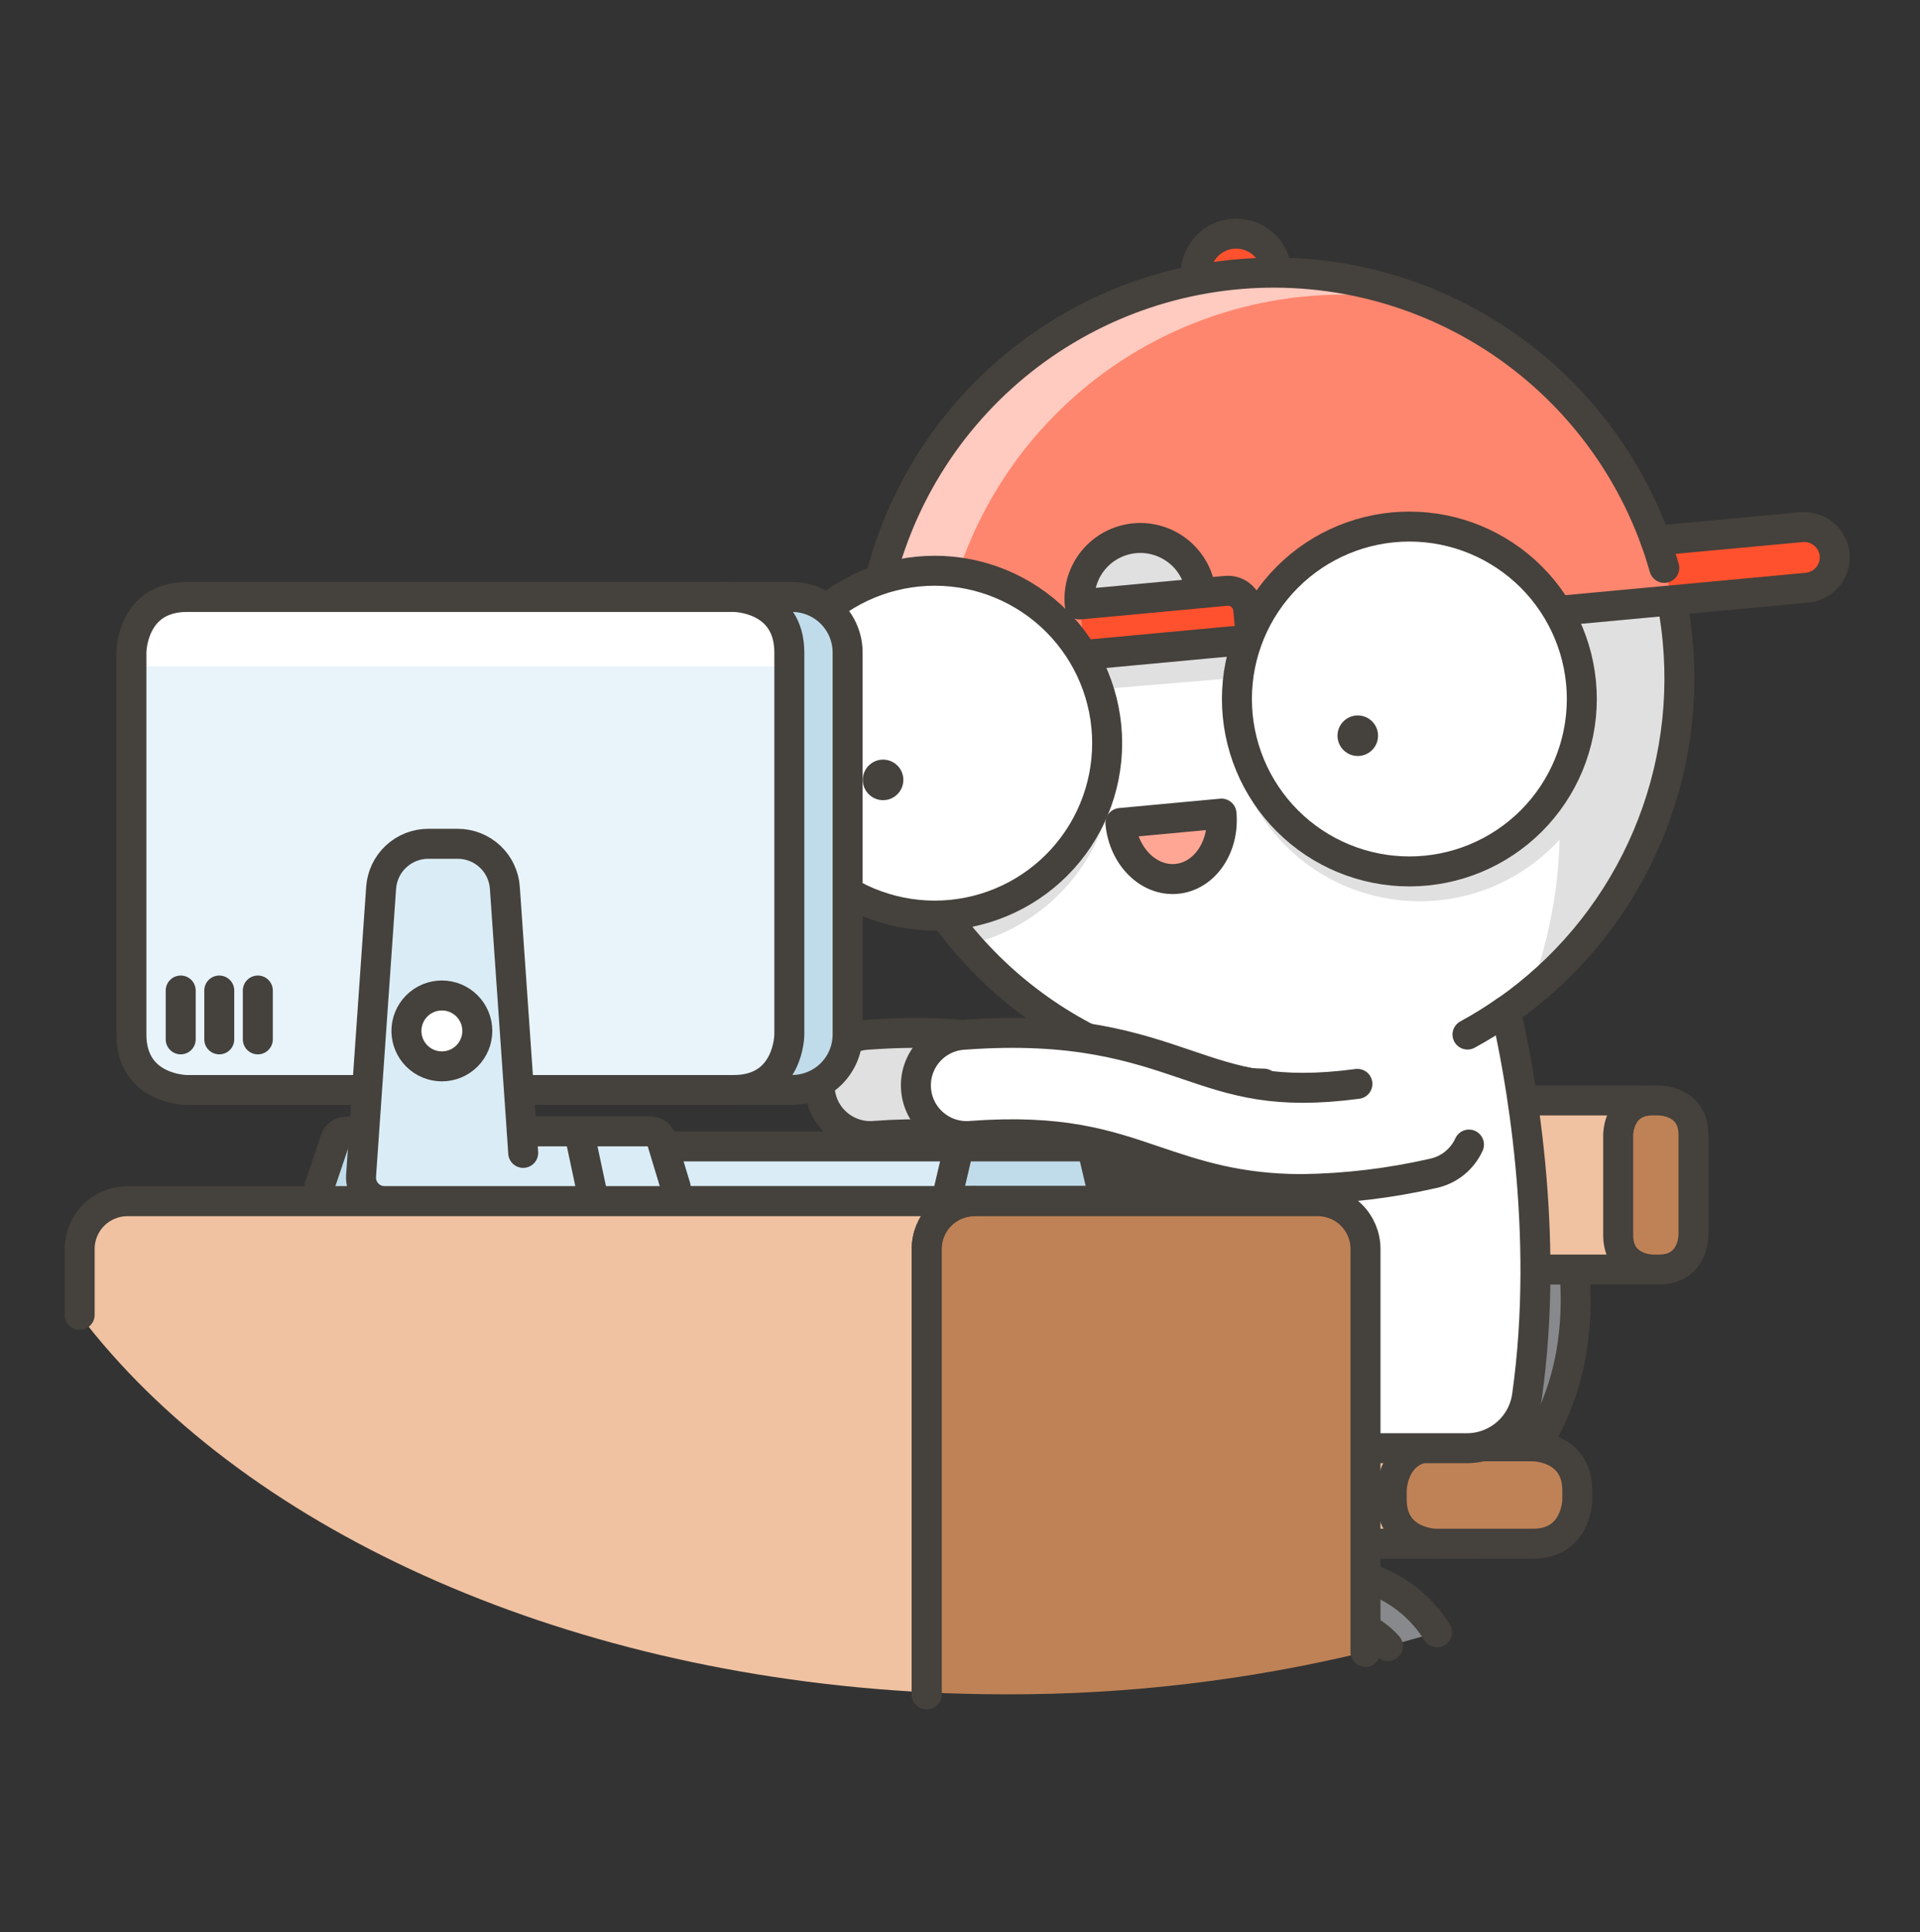
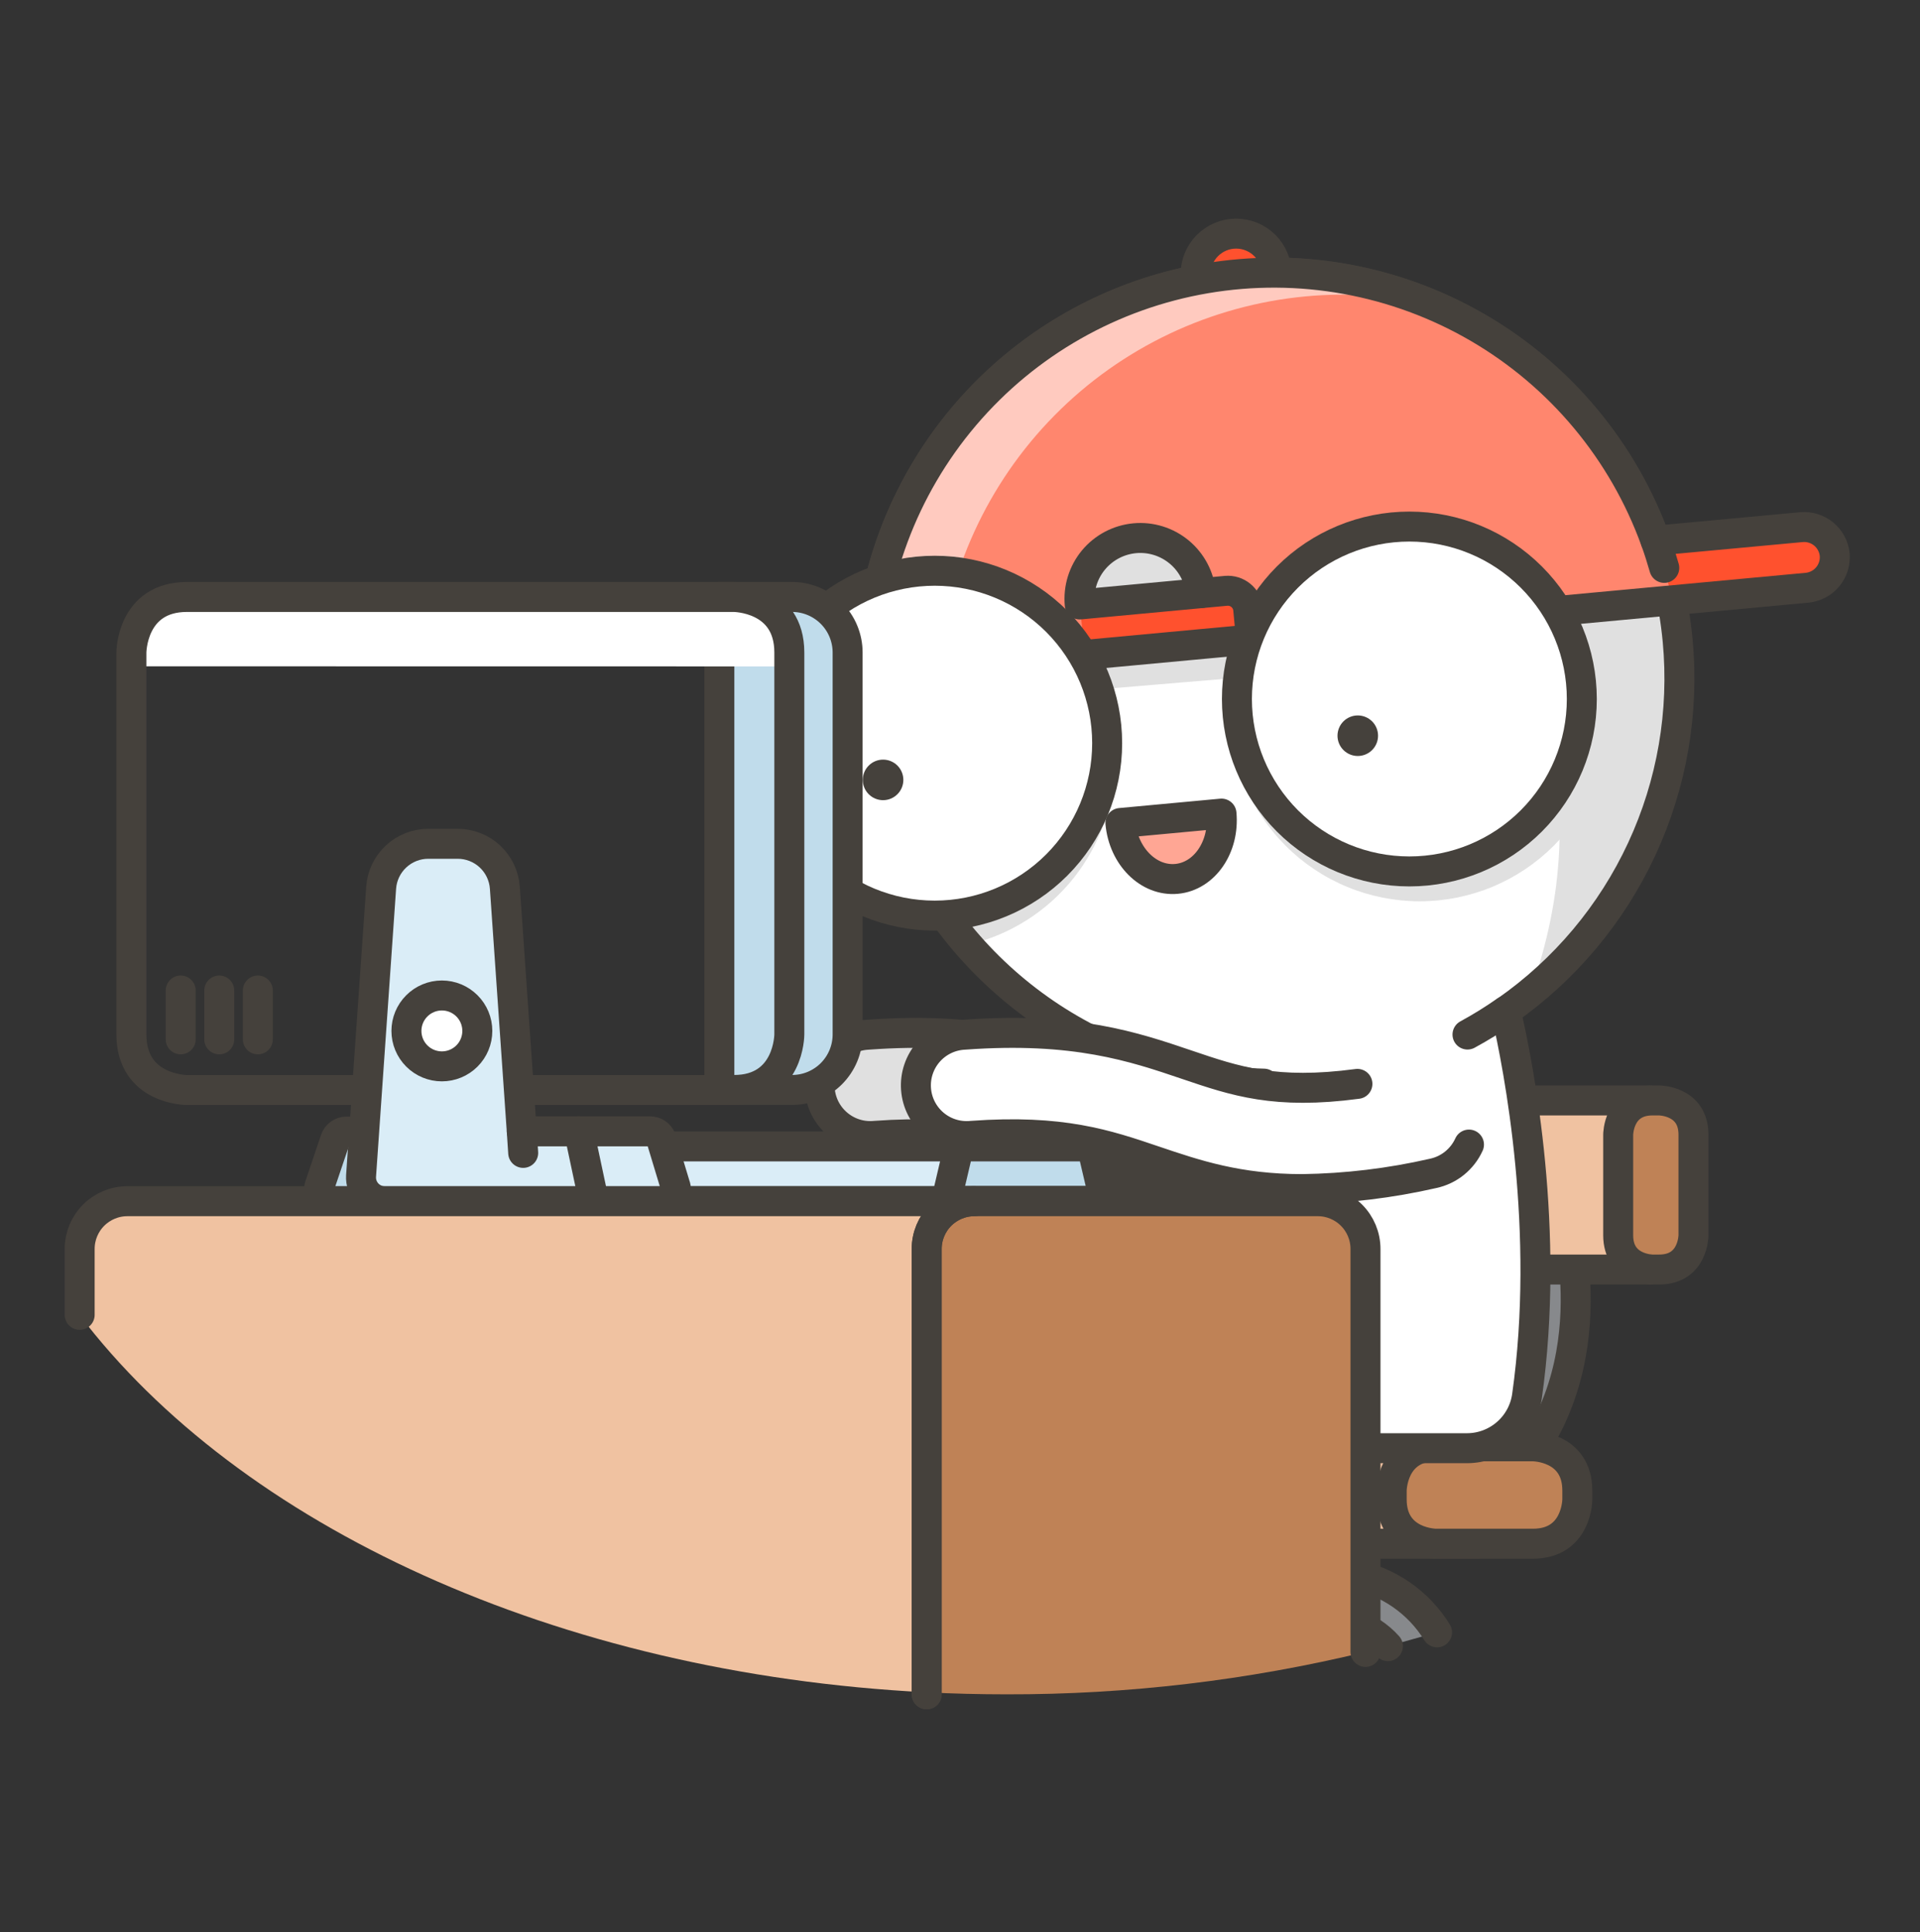
<svg xmlns="http://www.w3.org/2000/svg" width="155" height="156" viewBox="0 0 155 156" fill="none">
  <rect x="0" y="0" width="155" height="156" fill="#333333" stroke="none" />
  <path d="M116.012 131.796C115.27 130.592 114.286 129.556 113.122 128.752C111.959 127.949 110.641 127.396 109.253 127.128V131.099C110.329 131.443 111.293 132.07 112.045 132.913M119.002 121.396C118.609 121.393 118.227 121.27 117.906 121.044C117.585 120.818 117.341 120.499 117.207 120.13C117.072 119.761 117.053 119.36 117.153 118.981C117.253 118.601 117.466 118.261 117.765 118.006C125.814 111.119 122.837 100.084 122.713 99.618C122.644 99.374 122.624 99.119 122.653 98.868C122.683 98.616 122.761 98.373 122.885 98.152C123.008 97.93 123.174 97.736 123.373 97.579C123.572 97.422 123.799 97.305 124.043 97.236C124.287 97.167 124.542 97.147 124.793 97.176C125.045 97.206 125.288 97.285 125.509 97.408C125.73 97.532 125.925 97.698 126.082 97.896C126.239 98.095 126.355 98.323 126.424 98.566C126.581 99.127 130.231 112.418 120.28 120.934C119.924 121.238 119.47 121.402 119.002 121.396Z" fill="#87898C" />
  <path d="M116.012 131.796C115.27 130.592 114.286 129.556 113.122 128.752C111.959 127.949 110.641 127.396 109.253 127.128V131.099C110.329 131.443 111.293 132.07 112.045 132.913M119.002 121.396C118.609 121.393 118.227 121.27 117.906 121.044C117.585 120.818 117.341 120.499 117.207 120.13C117.072 119.761 117.053 119.36 117.153 118.981C117.253 118.601 117.466 118.261 117.765 118.006C125.814 111.119 122.837 100.084 122.713 99.618C122.644 99.374 122.624 99.119 122.653 98.868C122.683 98.616 122.761 98.373 122.885 98.152C123.008 97.93 123.174 97.736 123.373 97.579C123.572 97.422 123.799 97.305 124.043 97.236C124.287 97.167 124.542 97.147 124.793 97.176C125.045 97.206 125.288 97.285 125.509 97.408C125.73 97.532 125.925 97.698 126.082 97.896C126.239 98.095 126.355 98.323 126.424 98.566C126.581 99.127 130.231 112.418 120.28 120.934C119.924 121.238 119.47 121.402 119.002 121.396Z" stroke="#45413C" stroke-width="2.42" stroke-linecap="round" stroke-linejoin="round" />
  <path d="M119.22 124.641H93.546C92.596 124.64 91.686 124.262 91.014 123.59C90.343 122.918 89.966 122.007 89.966 121.057V120.356C89.966 119.407 90.343 118.497 91.015 117.825C91.686 117.154 92.596 116.777 93.546 116.777H119.22V124.641ZM133.171 102.504H118.565C117.543 102.504 116.563 102.099 115.841 101.376C115.119 100.654 114.713 99.674 114.713 98.653V92.706C114.713 91.684 115.119 90.704 115.841 89.981C116.563 89.258 117.543 88.852 118.565 88.851H133.171V102.504Z" fill="#F0C2A1" stroke="#45413C" stroke-width="2.42" stroke-linecap="round" stroke-linejoin="round" />
  <path d="M133.402 88.851H133.946C133.946 88.851 136.713 88.851 136.713 91.618V99.737C136.713 99.737 136.713 102.504 133.946 102.504H133.402C133.402 102.504 130.635 102.504 130.635 99.737V91.618C130.635 91.618 130.635 88.851 133.402 88.851Z" fill="#BF8256" stroke="#45413C" stroke-width="2.42" stroke-linecap="round" stroke-linejoin="round" />
  <path d="M115.93 116.777H123.756C123.756 116.777 127.336 116.777 127.336 120.356V121.061C127.336 121.061 127.336 124.641 123.756 124.641H115.93C115.93 124.641 112.35 124.641 112.35 121.061V120.356C112.35 120.356 112.35 116.777 115.93 116.777Z" fill="#BF8256" stroke="#45413C" stroke-width="2.42" stroke-linecap="round" stroke-linejoin="round" />
  <path d="M97.352 96.01C92.156 96.01 88.741 94.851 85.393 93.717C81.549 92.414 77.921 91.18 70.667 91.708C70.123 91.763 69.573 91.708 69.051 91.546C68.528 91.385 68.043 91.12 67.625 90.768C67.206 90.416 66.862 89.984 66.613 89.497C66.364 89.01 66.216 88.478 66.176 87.933C66.136 87.387 66.205 86.84 66.381 86.322C66.556 85.803 66.833 85.326 67.196 84.917C67.559 84.507 68 84.175 68.493 83.939C68.987 83.703 69.523 83.569 70.069 83.543C78.984 82.892 83.789 84.525 88.024 85.964C92.729 87.564 96.445 88.826 106.206 86.735C107.267 86.507 108.376 86.709 109.288 87.298C110.2 87.887 110.841 88.814 111.07 89.875C111.298 90.937 111.096 92.046 110.507 92.958C109.918 93.87 108.991 94.511 107.929 94.739C104.458 95.535 100.913 95.961 97.352 96.01Z" fill="#E0E0E0" stroke="#45413C" stroke-width="2.42" stroke-linecap="round" stroke-linejoin="round" />
  <path d="M135.435 51.712C134.849 45.425 132.458 39.442 128.55 34.482C124.642 29.523 119.383 25.799 113.408 23.758C107.432 21.718 100.994 21.449 94.869 22.983C88.744 24.516 83.193 27.788 78.885 32.404C74.576 37.019 71.693 42.782 70.584 48.998C69.474 55.214 70.185 61.618 72.631 67.439C75.077 73.261 79.154 78.251 84.37 81.809C89.586 85.367 95.72 87.341 102.032 87.494C100.337 93.214 99.509 101.169 98.238 108.74H93.583C91.697 108.74 89.883 109.463 88.515 110.761C87.146 112.058 86.327 113.83 86.226 115.713L85.764 124.175L83.554 124.728C82.506 124.982 81.599 125.634 81.024 126.545C80.448 127.456 80.249 128.555 80.469 129.61C80.671 130.519 81.176 131.331 81.902 131.914C82.628 132.496 83.53 132.814 84.461 132.814C84.797 132.814 85.132 132.772 85.459 132.691L89.513 131.676C90.703 131.383 91.766 130.714 92.546 129.768C93.326 128.822 93.781 127.651 93.843 126.427L94.275 118.48C94.301 118.06 94.486 117.665 94.792 117.377C95.099 117.089 95.504 116.929 95.925 116.93H100.098L99.686 124.175L97.48 124.728C96.435 124.985 95.531 125.638 94.957 126.548C94.384 127.459 94.187 128.557 94.407 129.61C94.609 130.519 95.115 131.331 95.84 131.914C96.566 132.496 97.469 132.814 98.399 132.814C98.736 132.814 99.071 132.772 99.397 132.691L103.451 131.676C104.641 131.383 105.705 130.714 106.485 129.768C107.265 128.822 107.719 127.651 107.781 126.427L108.214 118.48C108.239 118.06 108.424 117.665 108.731 117.377C109.037 117.089 109.443 116.929 109.863 116.93H118.424C119.604 116.93 120.743 116.504 121.634 115.731C122.525 114.959 123.107 113.891 123.274 112.723C125.159 99.403 122.651 86.331 121.563 81.63C126.316 78.317 130.104 73.802 132.541 68.546C134.979 63.289 135.977 57.48 135.435 51.712Z" fill="white" />
  <path d="M99.793 22.136C91.242 22.931 83.345 27.053 77.803 33.614C72.262 40.175 69.518 48.649 70.164 57.213L122.449 52.838C122.449 52.838 129.46 63.642 123.517 80.137C128.958 75.701 132.829 69.634 134.561 62.831C136.292 56.028 135.793 48.848 133.135 42.351C130.477 35.853 125.802 30.381 119.799 26.742C113.797 23.102 106.783 21.488 99.793 22.136Z" fill="#E0E0E0" />
  <path d="M99.311 57.473C99.311 59.482 99.706 61.471 100.475 63.328C101.244 65.184 102.371 66.87 103.792 68.291C105.212 69.712 106.899 70.839 108.755 71.608C110.611 72.376 112.601 72.772 114.61 72.772C116.619 72.772 118.608 72.376 120.465 71.608C122.321 70.839 124.007 69.712 125.428 68.291C126.849 66.87 127.976 65.184 128.745 63.328C129.513 61.471 129.909 59.482 129.909 57.473C129.909 55.464 129.513 53.474 128.745 51.618C127.976 49.762 126.849 48.075 125.428 46.655C124.007 45.234 122.321 44.107 120.465 43.338C118.608 42.569 116.619 42.174 114.61 42.174C112.601 42.174 110.611 42.569 108.755 43.338C106.899 44.107 105.212 45.234 103.792 46.655C102.371 48.075 101.244 49.762 100.475 51.618C99.706 53.474 99.311 55.464 99.311 57.473Z" fill="#E0E0E0" />
  <path d="M89.999 61.382C89.999 59.068 89.474 56.784 88.463 54.701C87.453 52.619 85.984 50.793 84.167 49.36C82.35 47.926 80.231 46.924 77.971 46.427C75.711 45.93 73.367 45.952 71.116 46.491C69.781 51.654 69.723 57.065 70.949 62.255C72.175 67.445 74.647 72.258 78.151 76.277C81.518 75.497 84.521 73.6 86.672 70.896C88.824 68.191 89.996 64.838 89.999 61.382Z" fill="#E0E0E0" />
  <path d="M135.435 51.712C134.849 45.425 132.458 39.442 128.55 34.482C124.642 29.523 119.383 25.799 113.408 23.758C107.432 21.718 100.994 21.449 94.869 22.983C88.744 24.516 83.193 27.788 78.885 32.404C74.576 37.019 71.693 42.782 70.584 48.998C69.474 55.214 70.185 61.618 72.631 67.439C75.077 73.261 79.154 78.251 84.37 81.809C89.586 85.367 95.72 87.341 102.032 87.494C100.337 93.214 99.509 101.169 98.238 108.74H93.583C91.697 108.74 89.883 109.463 88.515 110.761C87.146 112.058 86.327 113.83 86.226 115.713L85.764 124.175L83.554 124.728C82.506 124.982 81.599 125.634 81.024 126.545C80.448 127.456 80.249 128.555 80.469 129.61C80.671 130.519 81.176 131.331 81.902 131.914C82.628 132.496 83.53 132.814 84.461 132.814C84.797 132.814 85.132 132.772 85.459 132.691L89.513 131.676C90.703 131.383 91.766 130.714 92.546 129.768C93.326 128.822 93.781 127.651 93.843 126.427L94.275 118.48C94.301 118.06 94.486 117.665 94.792 117.377C95.099 117.089 95.504 116.929 95.925 116.93H100.098L99.686 124.175L97.48 124.728C96.435 124.985 95.531 125.638 94.957 126.548C94.384 127.459 94.187 128.557 94.407 129.61C94.609 130.519 95.115 131.331 95.84 131.914C96.566 132.496 97.469 132.814 98.399 132.814C98.736 132.814 99.071 132.772 99.397 132.691L103.451 131.676C104.641 131.383 105.705 130.714 106.485 129.768C107.265 128.822 107.719 127.651 107.781 126.427L108.214 118.48C108.239 118.06 108.424 117.665 108.731 117.377C109.037 117.089 109.443 116.929 109.863 116.93H118.424C119.604 116.93 120.743 116.504 121.634 115.731C122.525 114.959 123.107 113.891 123.274 112.723C125.159 99.403 122.651 86.331 121.563 81.63C126.316 78.317 130.104 73.802 132.541 68.546C134.979 63.289 135.977 57.48 135.435 51.712Z" stroke="#45413C" stroke-width="2.42" stroke-linecap="round" stroke-linejoin="round" />
  <path d="M100.094 116.929L100.16 115.713C100.266 113.834 101.088 112.066 102.456 110.774C103.824 109.481 105.635 108.76 107.517 108.76" fill="white" />
  <path d="M100.094 116.929L100.16 115.713C100.266 113.834 101.088 112.066 102.456 110.774C103.824 109.481 105.635 108.76 107.517 108.76" stroke="#45413C" stroke-width="2.42" stroke-linecap="round" stroke-linejoin="round" />
  <path d="M121.542 81.63C120.554 82.321 119.529 82.956 118.47 83.531" stroke="#45413C" stroke-width="2.42" stroke-linecap="round" stroke-linejoin="round" />
  <path d="M96.519 22.136C96.519 23.005 96.864 23.837 97.478 24.451C98.092 25.065 98.925 25.41 99.793 25.41C100.661 25.41 101.494 25.065 102.108 24.451C102.722 23.837 103.067 23.005 103.067 22.136C103.067 21.268 102.722 20.435 102.108 19.821C101.494 19.207 100.661 18.862 99.793 18.862C98.925 18.862 98.092 19.207 97.478 19.821C96.864 20.435 96.519 21.268 96.519 22.136Z" fill="#FF512E" stroke="#45413C" stroke-width="2.42" stroke-linecap="round" stroke-linejoin="round" />
  <path d="M148.112 44.776C148.046 44.13 147.729 43.536 147.229 43.121C146.729 42.707 146.086 42.506 145.439 42.561L133.649 43.654C131.04 36.424 125.972 30.342 119.331 26.472C112.691 22.602 104.901 21.189 97.324 22.482C89.748 23.775 82.867 27.691 77.886 33.545C72.905 39.399 70.141 46.818 70.077 54.504L131.109 48.83L145.909 47.452C146.554 47.383 147.146 47.064 147.557 46.564C147.969 46.063 148.168 45.421 148.112 44.776Z" fill="#FF866E" />
  <path d="M105.41 23.93C108.804 23.614 112.226 23.826 115.554 24.561C110.593 22.473 105.194 21.639 99.835 22.134C94.475 22.628 89.32 24.435 84.824 27.395C80.329 30.355 76.632 34.376 74.059 39.104C71.487 43.832 70.12 49.121 70.077 54.504L75.793 53.972C76.4 46.278 79.704 39.045 85.122 33.549C90.54 28.053 97.725 24.646 105.41 23.93Z" fill="#FFCABF" />
  <path d="M87.166 48.805L98.985 47.704C99.417 47.667 99.846 47.801 100.179 48.078C100.513 48.356 100.724 48.753 100.766 49.184L100.997 51.629L87.579 52.867L87.166 48.805ZM148.112 44.776C148.046 44.13 147.729 43.536 147.229 43.121C146.729 42.707 146.086 42.506 145.439 42.561L133.649 43.654C134.212 45.222 134.655 46.831 134.973 48.467L145.893 47.452C146.54 47.387 147.136 47.07 147.551 46.569C147.967 46.068 148.168 45.424 148.112 44.776Z" fill="#FF512E" />
  <path d="M148.112 44.776C148.046 44.13 147.729 43.536 147.229 43.121C146.729 42.707 146.086 42.506 145.439 42.561L133.649 43.654C131.04 36.424 125.972 30.342 119.331 26.472C112.691 22.602 104.901 21.189 97.324 22.482C89.748 23.775 82.867 27.691 77.886 33.545C72.905 39.399 70.141 46.818 70.077 54.504L131.109 48.83L145.909 47.452C146.554 47.383 147.146 47.064 147.557 46.564C147.969 46.063 148.168 45.421 148.112 44.776Z" stroke="#45413C" stroke-width="2.42" stroke-linecap="round" stroke-linejoin="round" />
  <path d="M96.948 47.893L98.985 47.703C99.417 47.667 99.846 47.801 100.179 48.078C100.513 48.355 100.724 48.753 100.766 49.184L100.997 51.629" stroke="#45413C" stroke-width="2.42" stroke-linecap="round" stroke-linejoin="round" />
  <path d="M134.355 45.852C134.148 45.123 133.919 44.405 133.666 43.695Z" fill="white" />
  <path d="M134.355 45.852C134.148 45.123 133.919 44.405 133.666 43.695" stroke="#45413C" stroke-width="2.42" stroke-linecap="round" stroke-linejoin="round" />
  <path d="M87.166 48.805C87.106 48.162 87.174 47.515 87.364 46.898C87.555 46.282 87.865 45.709 88.276 45.213C88.688 44.716 89.194 44.306 89.764 44.005C90.335 43.704 90.959 43.518 91.601 43.458C92.898 43.337 94.19 43.737 95.193 44.569C95.689 44.98 96.1 45.486 96.401 46.056C96.702 46.627 96.888 47.251 96.948 47.893L87.166 48.805Z" fill="#E0E0E0" stroke="#45413C" stroke-width="2.42" stroke-linecap="round" stroke-linejoin="round" />
  <path d="M90.449 66.45C90.7 69.151 92.729 71.172 94.985 70.962C97.24 70.751 98.857 68.392 98.61 65.691L90.449 66.45Z" fill="#FFA694" stroke="#45413C" stroke-width="2.42" stroke-linecap="round" stroke-linejoin="round" />
  <path d="M61.537 60.005C61.537 63.697 63.004 67.238 65.614 69.849C68.225 72.46 71.766 73.927 75.459 73.927C79.151 73.927 82.692 72.46 85.303 69.849C87.914 67.238 89.38 63.697 89.38 60.005C89.38 56.313 87.914 52.772 85.303 50.161C82.692 47.55 79.151 46.083 75.459 46.083C71.766 46.083 68.225 47.55 65.614 50.161C63.004 52.772 61.537 56.313 61.537 60.005Z" fill="white" stroke="#45413C" stroke-width="2.42" stroke-linecap="round" stroke-linejoin="round" />
  <path d="M69.652 62.97C69.652 63.404 69.825 63.821 70.132 64.127C70.439 64.435 70.855 64.607 71.29 64.607C71.724 64.607 72.14 64.435 72.447 64.127C72.754 63.821 72.927 63.404 72.927 62.97C72.927 62.536 72.754 62.119 72.447 61.812C72.14 61.505 71.724 61.333 71.29 61.333C70.855 61.333 70.439 61.505 70.132 61.812C69.825 62.119 69.652 62.536 69.652 62.97Z" fill="#45413C" />
  <path d="M99.855 56.438C99.855 60.13 101.322 63.671 103.933 66.282C106.543 68.893 110.085 70.36 113.777 70.36C117.469 70.36 121.01 68.893 123.621 66.282C126.232 63.671 127.699 60.13 127.699 56.438C127.699 52.745 126.232 49.204 123.621 46.593C121.01 43.983 117.469 42.516 113.777 42.516C110.085 42.516 106.543 43.983 103.933 46.593C101.322 49.204 99.855 52.745 99.855 56.438Z" fill="white" stroke="#45413C" stroke-width="2.42" stroke-linecap="round" stroke-linejoin="round" />
  <path d="M107.975 59.403C107.975 59.837 108.147 60.253 108.454 60.56C108.761 60.867 109.178 61.04 109.612 61.04C110.046 61.04 110.462 60.867 110.77 60.56C111.077 60.253 111.249 59.837 111.249 59.403C111.249 58.969 111.077 58.552 110.77 58.245C110.462 57.938 110.046 57.766 109.612 57.766C109.178 57.766 108.761 57.938 108.454 58.245C108.147 58.552 107.975 58.969 107.975 59.403Z" fill="#45413C" />
  <path d="M51.875 93.09C51.911 92.939 51.997 92.805 52.119 92.709C52.241 92.613 52.392 92.561 52.547 92.562H83.343V96.979H51.838C51.736 96.978 51.636 96.955 51.544 96.911C51.452 96.868 51.371 96.804 51.307 96.725C51.242 96.646 51.196 96.554 51.172 96.455C51.148 96.356 51.145 96.254 51.165 96.154L51.875 93.09Z" fill="#DAEDF7" stroke="#45413C" stroke-width="2.42" stroke-linecap="round" stroke-linejoin="round" />
  <path d="M77.294 93.09C77.33 92.939 77.416 92.805 77.538 92.709C77.66 92.613 77.811 92.562 77.966 92.562H87.595C87.75 92.562 87.9 92.614 88.021 92.71C88.142 92.805 88.228 92.939 88.263 93.09L88.977 96.133C88.997 96.233 88.994 96.336 88.97 96.435C88.945 96.534 88.9 96.626 88.835 96.705C88.771 96.783 88.69 96.847 88.598 96.891C88.506 96.935 88.406 96.958 88.304 96.958H76.387L77.294 93.09ZM39.866 96.987H26.707C26.558 96.986 26.412 96.95 26.279 96.882C26.147 96.814 26.032 96.716 25.944 96.596C25.856 96.476 25.798 96.337 25.773 96.19C25.749 96.043 25.76 95.892 25.804 95.75L27.066 92.014C27.13 91.825 27.252 91.661 27.413 91.545C27.576 91.428 27.77 91.366 27.969 91.366H39.866V96.987ZM63.925 88.005H58.073V48.199H63.925C64.514 48.196 65.099 48.31 65.645 48.535C66.19 48.758 66.686 49.088 67.105 49.504C67.523 49.92 67.855 50.414 68.082 50.959C68.309 51.503 68.427 52.087 68.428 52.677V83.523C68.428 84.113 68.311 84.698 68.085 85.243C67.858 85.788 67.526 86.283 67.108 86.7C66.689 87.116 66.192 87.446 65.646 87.67C65.1 87.894 64.515 88.008 63.925 88.005Z" fill="#C0DCEB" stroke="#45413C" stroke-width="2.42" stroke-linecap="round" stroke-linejoin="round" />
-   <path d="M15.095 48.199H59.236C59.236 48.199 63.722 48.199 63.722 52.685V83.523C63.722 83.523 63.722 88.01 59.236 88.01H15.095C15.095 88.01 10.608 88.01 10.608 83.523V52.685C10.608 52.685 10.608 48.199 15.095 48.199Z" fill="#E8F4FA" />
  <path d="M63.722 53.807V52.677C63.722 51.488 63.25 50.347 62.41 49.506C61.569 48.664 60.429 48.191 59.24 48.19H15.115C14.524 48.188 13.939 48.302 13.392 48.526C12.845 48.75 12.348 49.08 11.929 49.497C11.511 49.914 11.178 50.41 10.951 50.955C10.725 51.501 10.608 52.086 10.608 52.677V53.799L63.722 53.807Z" fill="white" />
  <path d="M15.095 48.199H59.236C59.236 48.199 63.722 48.199 63.722 52.685V83.523C63.722 83.523 63.722 88.01 59.236 88.01H15.095C15.095 88.01 10.608 88.01 10.608 83.523V52.685C10.608 52.685 10.608 48.199 15.095 48.199Z" stroke="#45413C" stroke-width="2.42" stroke-linecap="round" stroke-linejoin="round" />
  <path d="M42.122 91.346L40.757 71.692C40.693 70.726 40.264 69.82 39.558 69.158C38.851 68.497 37.919 68.129 36.951 68.129H34.575C33.609 68.128 32.679 68.495 31.973 69.154C31.266 69.813 30.836 70.715 30.769 71.679L29.148 94.95C29.132 95.21 29.168 95.472 29.256 95.718C29.344 95.964 29.482 96.19 29.66 96.38C29.839 96.571 30.055 96.724 30.294 96.828C30.534 96.932 30.792 96.986 31.054 96.987H53.615C53.771 96.987 53.925 96.948 54.063 96.875C54.2 96.802 54.318 96.696 54.405 96.566C54.492 96.437 54.547 96.288 54.562 96.132C54.579 95.977 54.556 95.82 54.497 95.675L53.367 91.939C53.296 91.764 53.174 91.614 53.017 91.508C52.86 91.402 52.675 91.346 52.485 91.346H42.122Z" fill="#DAEDF7" stroke="#45413C" stroke-width="2.42" stroke-linecap="round" stroke-linejoin="round" />
  <path d="M42.122 91.346L42.237 93.086M46.741 91.346L47.941 96.987" stroke="#45413C" stroke-width="2.42" stroke-linecap="round" stroke-linejoin="round" />
  <path d="M32.81 83.238C32.81 83.997 33.112 84.725 33.649 85.262C34.185 85.799 34.913 86.1 35.672 86.1C36.431 86.1 37.159 85.799 37.696 85.262C38.233 84.725 38.534 83.997 38.534 83.238C38.534 82.479 38.233 81.751 37.696 81.215C37.159 80.678 36.431 80.376 35.672 80.376C34.913 80.376 34.185 80.678 33.649 81.215C33.112 81.751 32.81 82.479 32.81 83.238Z" fill="white" stroke="#45413C" stroke-width="2.42" stroke-linecap="round" stroke-linejoin="round" />
  <path d="M14.588 83.919V79.976M17.701 83.919V79.976M20.814 83.919V79.976" stroke="#45413C" stroke-width="2.42" stroke-linecap="round" stroke-linejoin="round" />
  <path d="M118.589 92.414C118.323 93 117.923 93.515 117.422 93.919C116.921 94.323 116.332 94.604 115.703 94.739C112.233 95.534 108.689 95.96 105.129 96.01C99.933 96.01 96.523 94.851 93.17 93.717C89.331 92.414 85.702 91.18 78.444 91.708C77.9 91.763 77.35 91.708 76.827 91.547C76.304 91.386 75.818 91.121 75.399 90.769C74.98 90.417 74.636 89.984 74.387 89.497C74.138 89.01 73.989 88.477 73.95 87.931C73.91 87.385 73.98 86.837 74.156 86.319C74.332 85.8 74.61 85.322 74.973 84.913C75.337 84.504 75.779 84.172 76.273 83.937C76.767 83.702 77.304 83.568 77.85 83.543C86.762 82.892 91.566 84.525 95.805 85.964C99.727 87.296 102.96 88.397 109.583 87.514" fill="white" />
  <path d="M118.589 92.414C118.323 93 117.923 93.515 117.422 93.919C116.921 94.323 116.332 94.604 115.703 94.739C112.233 95.534 108.689 95.96 105.129 96.01C99.933 96.01 96.523 94.851 93.17 93.717C89.331 92.414 85.702 91.18 78.444 91.708C77.9 91.763 77.35 91.708 76.827 91.547C76.304 91.386 75.818 91.121 75.399 90.769C74.98 90.417 74.636 89.984 74.387 89.497C74.138 89.01 73.989 88.477 73.95 87.931C73.91 87.385 73.98 86.837 74.156 86.319C74.332 85.8 74.61 85.322 74.973 84.913C75.337 84.504 75.779 84.172 76.273 83.937C76.767 83.702 77.304 83.568 77.85 83.543C86.762 82.892 91.566 84.525 95.805 85.964C99.727 87.296 102.96 88.397 109.583 87.514" stroke="#45413C" stroke-width="2.42" stroke-linecap="round" stroke-linejoin="round" />
  <path d="M106.366 96.987H78.663C77.641 96.987 76.662 97.393 75.939 98.115C75.217 98.837 74.811 99.817 74.811 100.838V136.641C76.934 136.748 79.079 136.802 81.249 136.802C91.013 136.825 100.744 135.676 110.235 133.379V100.838C110.235 100.331 110.134 99.829 109.94 99.361C109.745 98.892 109.46 98.467 109.101 98.109C108.741 97.751 108.315 97.468 107.845 97.275C107.376 97.083 106.874 96.985 106.366 96.987Z" fill="#BF8256" />
  <path d="M6.41 100.838V106.162C19.289 123.136 44.848 135.128 74.811 136.641V100.838C74.811 99.817 75.217 98.837 75.939 98.115C76.662 97.393 77.641 96.987 78.663 96.987H10.282C9.775 96.984 9.272 97.082 8.802 97.274C8.332 97.466 7.905 97.75 7.545 98.108C7.186 98.466 6.9 98.891 6.705 99.36C6.51 99.828 6.41 100.331 6.41 100.838Z" fill="#F0C2A1" />
  <path d="M74.811 136.802V100.838C74.811 99.817 75.217 98.837 75.939 98.115C76.662 97.393 77.641 96.987 78.663 96.987H10.282C9.261 96.987 8.281 97.393 7.559 98.115C6.836 98.837 6.431 99.817 6.431 100.838V106.162" stroke="#45413C" stroke-width="2.42" stroke-linecap="round" stroke-linejoin="round" />
  <path d="M110.235 133.379V100.838C110.235 99.817 109.829 98.837 109.106 98.115C108.384 97.393 107.404 96.987 106.383 96.987H78.663C77.641 96.987 76.662 97.393 75.939 98.115C75.217 98.837 74.811 99.817 74.811 100.838V136.802" stroke="#45413C" stroke-width="2.42" stroke-linecap="round" stroke-linejoin="round" />
</svg>